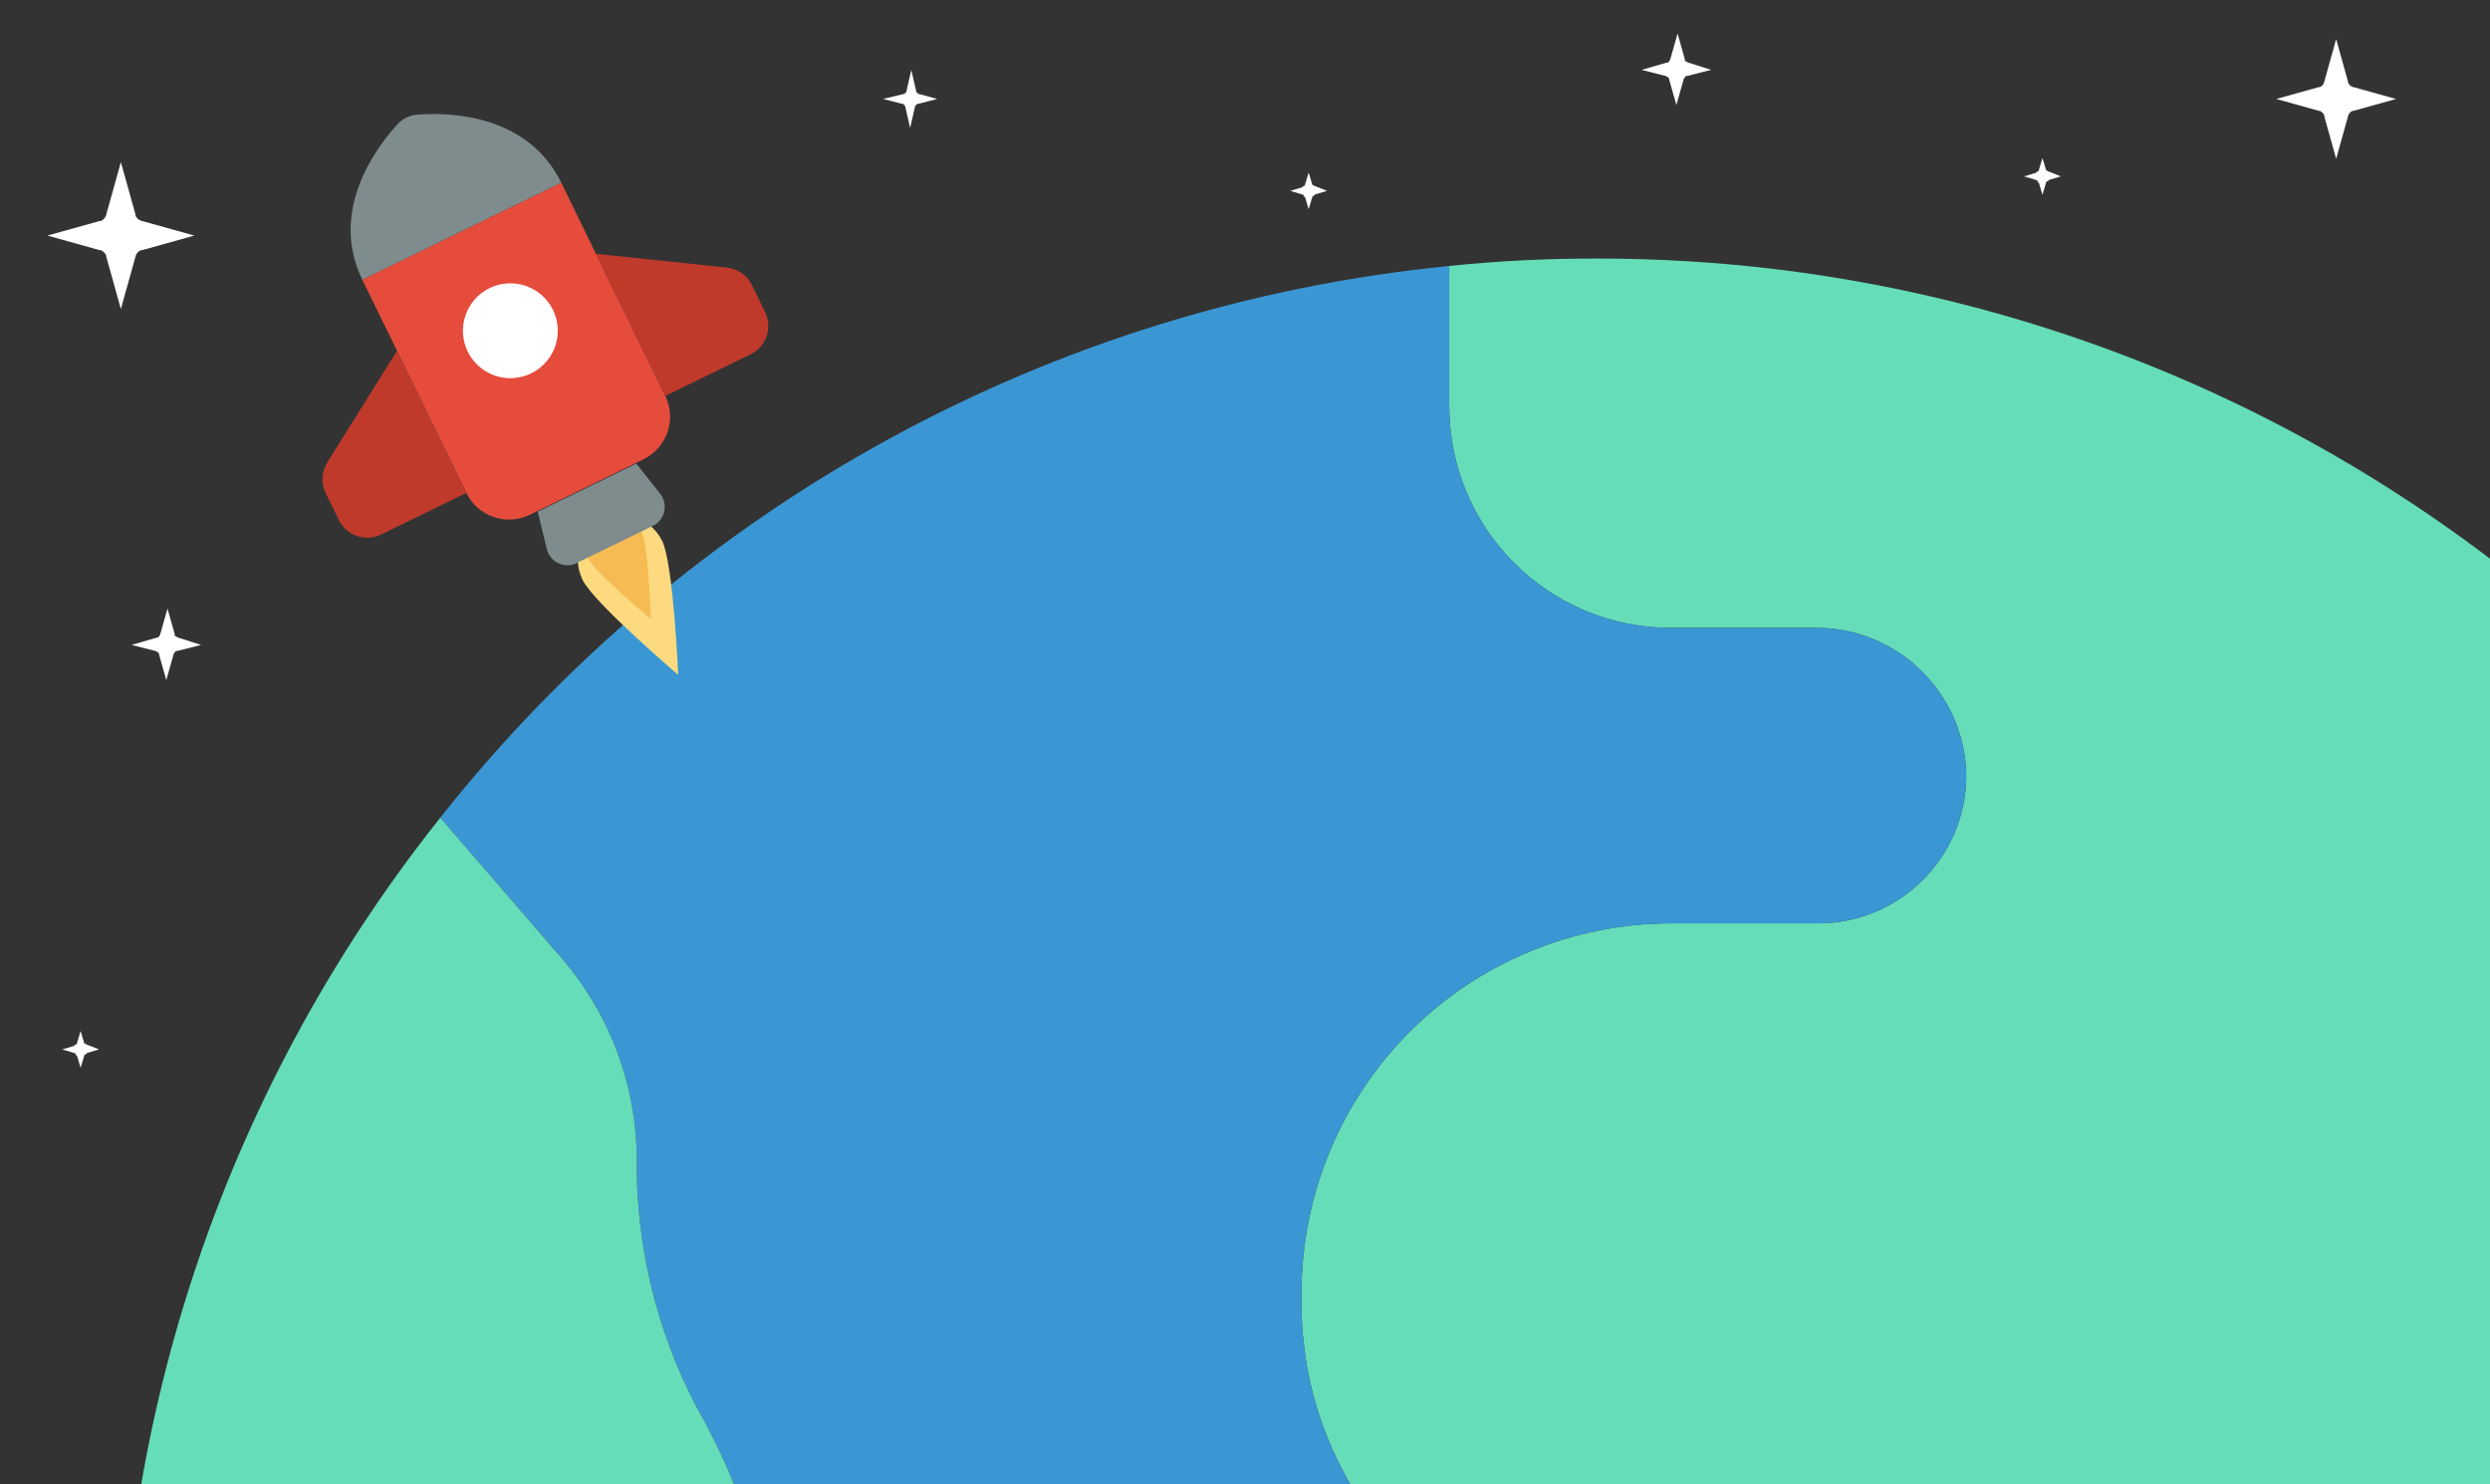
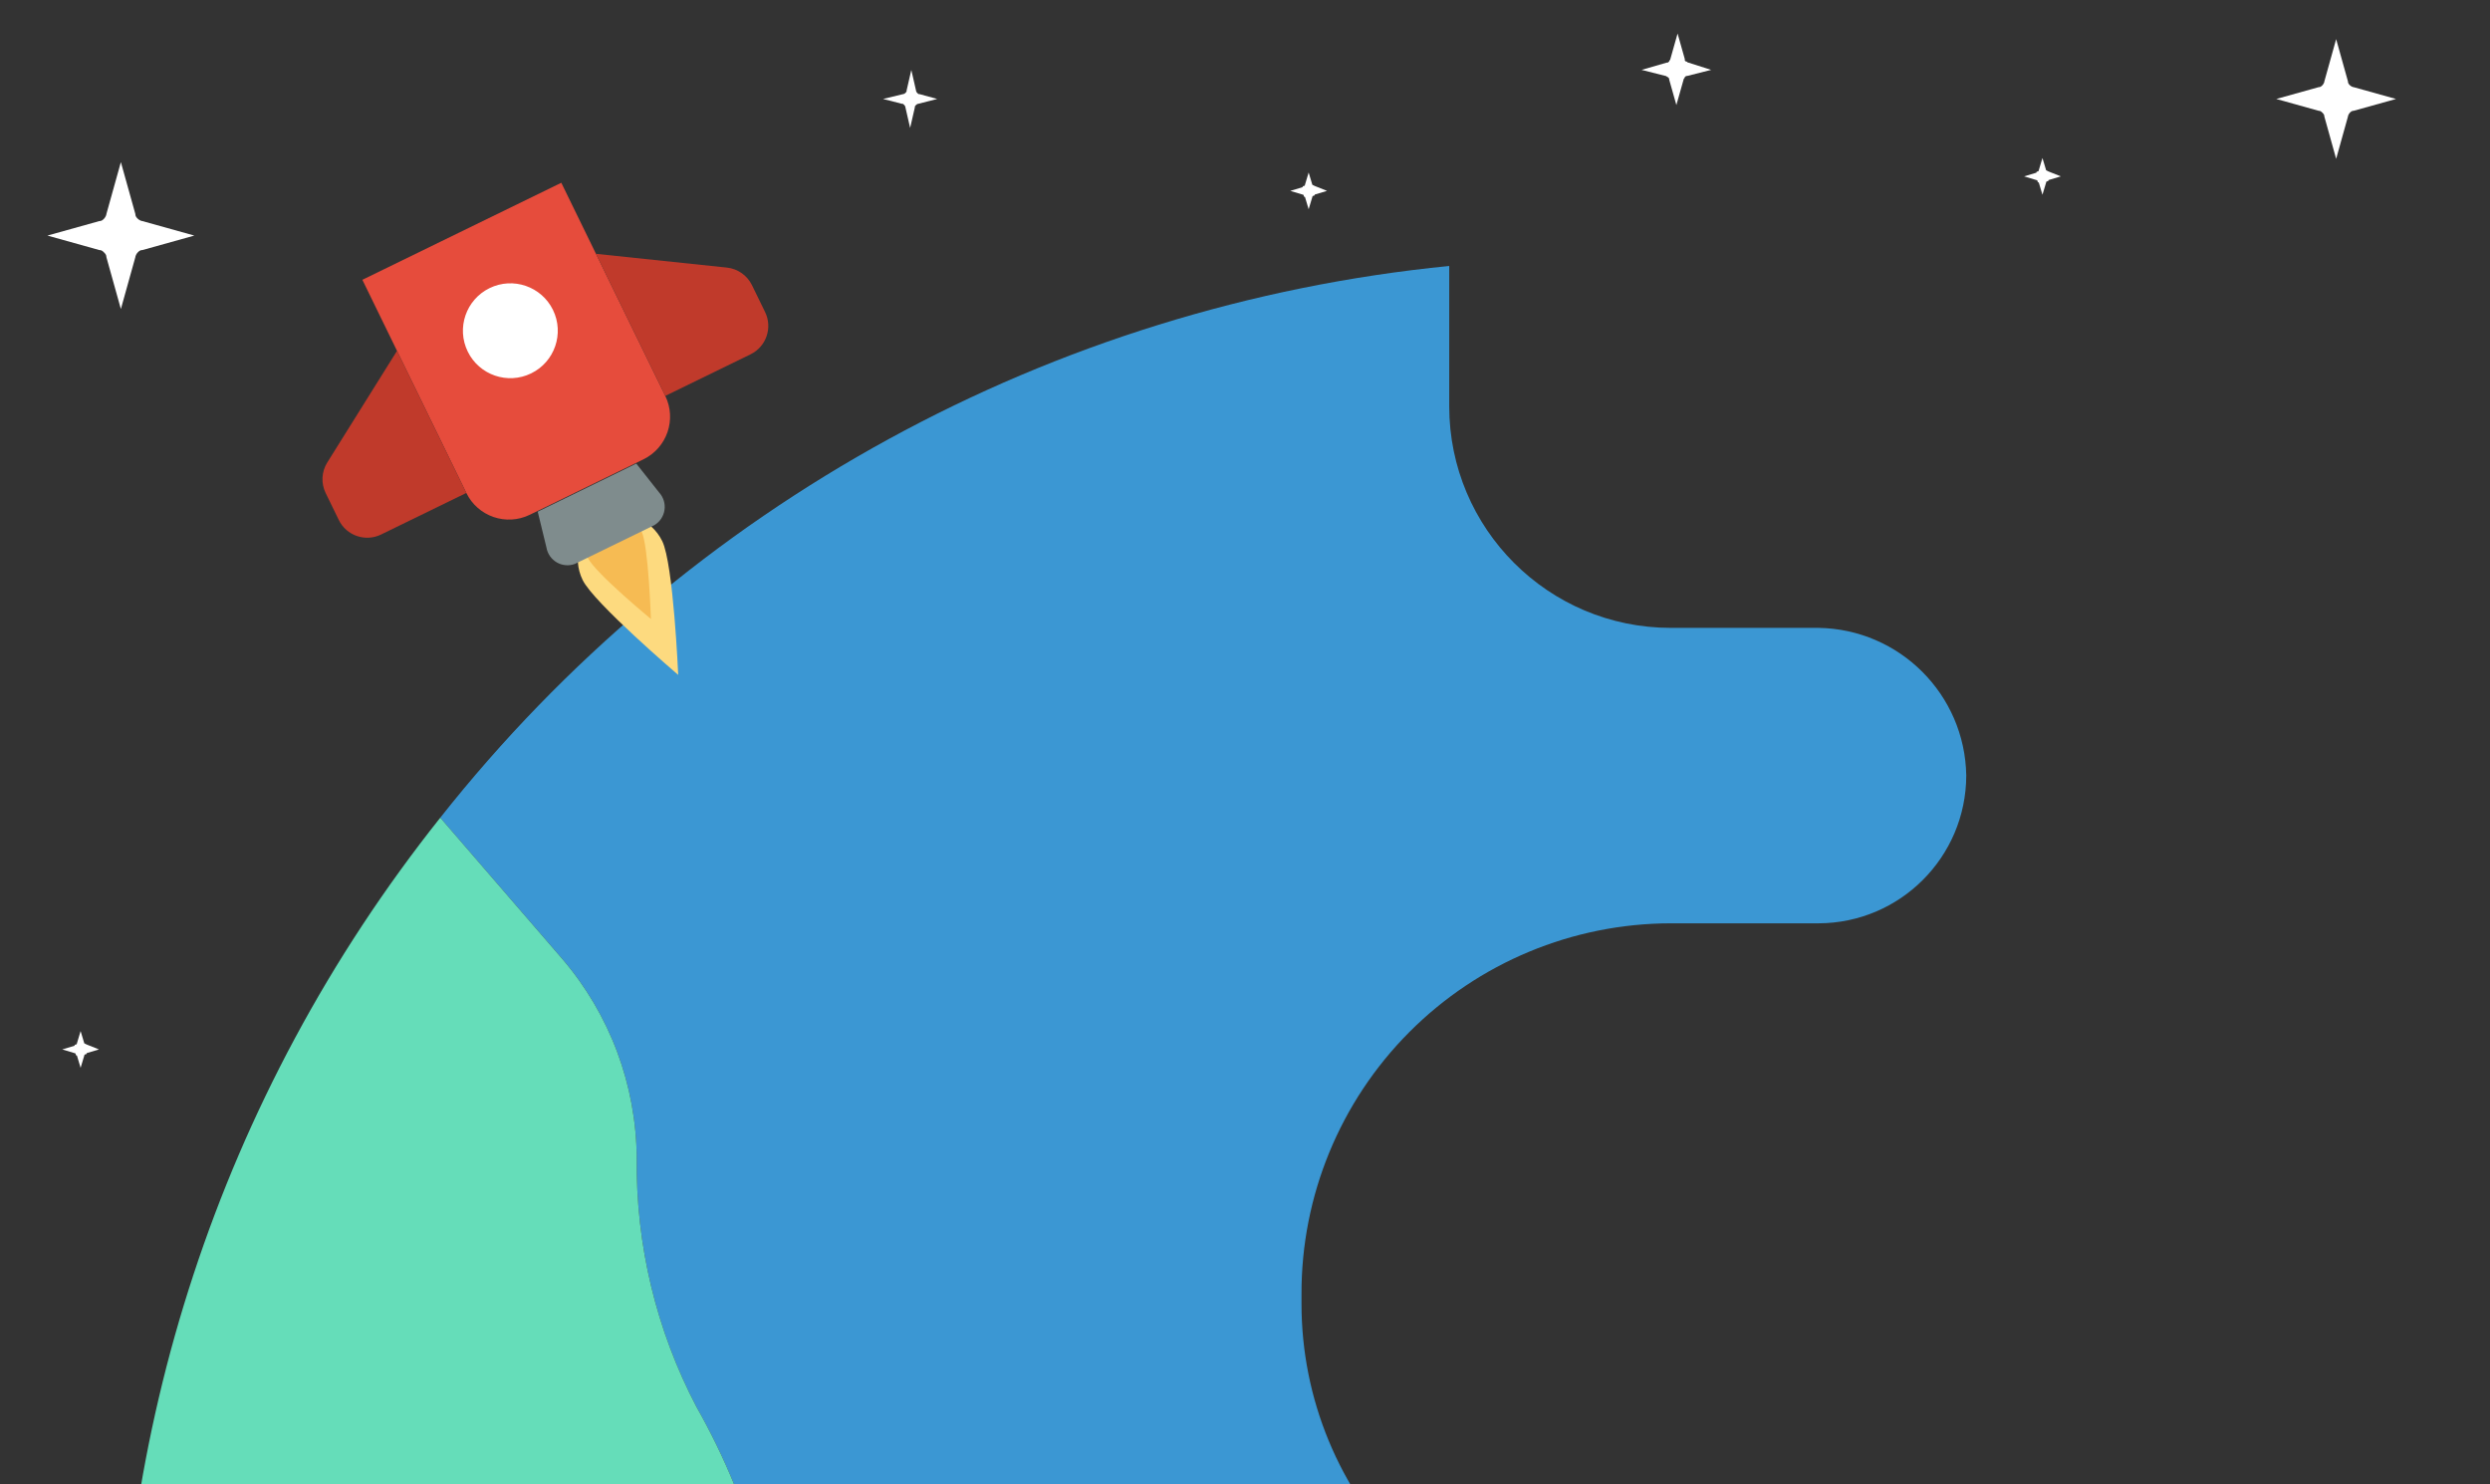
<svg xmlns="http://www.w3.org/2000/svg" height="620px" version="1.1" viewBox="0 0 1040 620" width="1040px">
  <rect x="0" y="0" width="1040" height="620" fill="#333333" stroke="none" />
  <title>Artboard</title>
  <g fill="none" fill-rule="evenodd" id="Artboard" stroke="none" stroke-width="1">
    <rect height="620" id="Rectangle" width="1038.743" x="0.56" y="0" />
    <g fill-rule="nonzero" id="rocket_orbit" transform="translate(19.807, 5.685)">
      <g id="044-globe" transform="translate(30.193, 102.313)">
-         <path d="M1129.726,273.953 L882.309,851.155 C871.21,877.603 845.28,894.768 816.598,894.656 L815.056,894.656 C795.276,894.761 776.272,886.972 762.257,873.014 C748.241,859.057 740.374,840.085 740.399,820.305 L740.399,678.396 C740.366,653.888 730.595,630.399 713.237,613.098 C695.878,595.798 672.356,586.105 647.849,586.154 L643.221,586.154 C603.534,586.171 565.467,570.412 537.404,542.349 C509.341,514.286 493.582,476.219 493.598,436.532 L493.598,432.522 C493.484,391.52 509.679,352.156 538.613,323.106 C567.548,294.056 606.847,277.704 647.849,277.655 L709.549,277.655 C743.583,277.553 771.147,249.989 771.249,215.955 C770.72,182.101 743.403,154.784 709.549,154.255 L647.849,154.255 C596.735,154.255 555.299,112.819 555.299,61.705 L555.299,3.091 C575.796,0.97 596.392,-0.059 616.999,-1.26439657e-14 C822.988,-0.255 1015.444,102.573 1129.726,273.953 L1129.726,273.953 Z" fill="#65DDB9" id="Shape" />
        <path d="M1234.001,617.004 C1234.25,847.772 1105.386,1059.29 900.202,1164.899 C862.815,1113.507 803.907,1082.12 740.399,1079.753 C701.643,1081.253 663.132,1072.978 628.413,1055.69 C581.521,1030.7 529.149,1017.766 476.014,1018.054 C393.848,1018.074 317.347,1059.929 273.021,1129.113 C229.104,1099.858 189.267,1064.897 154.557,1025.149 C161.961,787.913 277.649,756.446 277.649,617.004 C277.342,568.859 264.703,521.594 240.937,479.722 C224.114,447.676 215.527,411.949 215.949,375.758 C215.749,345.18 204.708,315.665 184.79,292.463 L133.888,233.54 C237.261,102.714 389.374,19.531 555.299,3.091 L555.299,61.705 C555.299,112.819 596.735,154.255 647.849,154.255 L709.549,154.255 C743.403,154.784 770.72,182.101 771.249,215.955 C771.147,249.989 743.583,277.553 709.549,277.655 L647.849,277.655 C606.847,277.704 567.548,294.056 538.613,323.106 C509.679,352.156 493.484,391.52 493.599,432.522 L493.599,436.532 C493.582,476.219 509.341,514.286 537.404,542.349 C565.467,570.412 603.534,586.171 643.221,586.154 L647.849,586.154 C672.356,586.105 695.878,595.798 713.237,613.098 C730.595,630.399 740.366,653.888 740.399,678.396 L740.399,820.305 C740.374,840.085 748.241,859.057 762.257,873.014 C776.272,886.972 795.276,894.761 815.056,894.654 L816.598,894.654 C845.28,894.768 871.21,877.603 882.309,851.155 L1129.726,273.953 C1197.925,375.342 1234.238,494.813 1234.001,617.004 L1234.001,617.004 Z" fill="#3B97D3" id="Shape" />
        <g fill="#65DDB9" id="Group" transform="translate(0, 233.54)">
          <path d="M277.649,383.465 C277.649,522.906 161.961,554.373 154.557,791.609 C-43.436,567.685 -52.15,233.952 133.888,-1.77635684e-14 L184.79,58.923 C204.708,82.125 215.749,111.64 215.949,142.218 C215.527,178.409 224.114,214.137 240.937,246.183 C264.703,288.055 277.342,335.319 277.649,383.465 L277.649,383.465 Z" id="Shape" />
        </g>
      </g>
      <g id="Group-3" transform="translate(206.693, 159.815) rotate(-26) translate(-206.693, -159.815)translate(107.641, 30.315)">
        <g id="Group-2" transform="translate(80.552, 186)">
          <path d="M37,19.885 C37,30.508 18.5,73 18.5,73 C18.5,73 0,30.508 0,19.885 C0,9.262 8.094,1 18.5,1 C28.906,1 37,9.262 37,19.885 Z" fill="#FDDA7F" id="Path" />
          <path d="M31,12.494 C31,19.038 18.5,47 18.5,47 C18.5,47 6,19.633 6,12.494 C6,5.354 11.357,0 18.5,0 C25.643,0 31,5.949 31,12.494 Z" fill="#F6BB53" id="Path" />
        </g>
        <path d="M117.54,198.414 L80.561,198.414 C77.935,198.153 75.56,196.738 74.08,194.553 C72.601,192.368 72.168,189.638 72.901,187.102 L76.203,172 L122.004,172 L125.306,187.102 C126.04,189.654 125.595,192.401 124.092,194.59 C122.589,196.779 120.186,198.182 117.54,198.414 Z" fill="#7F8C8D" id="Shape" />
-         <path d="M145.276,52.844 L52.828,52.844 C52.828,20.553 82.609,5.563 94.363,0.941 C97.363,-0.314 100.74,-0.314 103.74,0.941 C115.494,5.563 145.276,20.553 145.276,52.844 Z" fill="#7F8C8D" id="Shape" />
        <path d="M145.276,52.844 L145.276,151.896 C145.276,162.837 136.406,171.706 125.466,171.706 L72.638,171.706 C61.697,171.706 52.828,162.837 52.828,151.896 L52.828,52.844 L145.276,52.844 Z" fill="#E64C3C" id="Shape" />
        <circle cx="99.052" cy="99.068" fill="#FFFFFF" id="Oval" r="19.81" />
        <g fill="#C03A2B" id="Group" transform="translate(0, 85.861)">
          <path d="M6.207,29.134 L52.828,0 L52.828,66.034 L13.207,66.034 C5.913,66.034 0,60.122 0,52.828 L0,40.334 C0,35.78 2.346,31.548 6.207,29.134 Z" id="Shape" />
          <path d="M191.896,29.134 L145.276,0 L145.276,66.034 L184.897,66.034 C192.191,66.034 198.103,60.122 198.103,52.828 L198.103,40.334 C198.103,35.78 195.758,31.548 191.896,29.134 Z" id="Shape" />
        </g>
      </g>
      <path d="M963.313,30.737 C962.903,30.737 962.083,30.327 961.673,29.917 C961.673,29.917 961.673,29.917 961.673,29.917 C961.264,29.507 960.854,29.097 960.854,28.278 L955.936,10.655 L951.018,28.278 C951.018,28.687 950.608,29.507 950.198,29.917 C950.198,29.917 950.198,29.917 950.198,29.917 C949.788,30.327 949.378,30.737 948.559,30.737 L930.936,35.655 L948.559,40.573 C949.378,40.573 949.788,40.983 950.198,41.392 C950.198,41.392 950.198,41.392 950.198,41.392 C950.608,41.802 951.018,42.212 951.018,43.032 L955.936,60.655 L960.854,43.032 C960.854,42.622 961.264,41.802 961.673,41.392 C961.673,41.392 961.673,41.392 961.673,41.392 C962.083,40.983 962.493,40.573 963.313,40.573 L980.936,35.655 L963.313,30.737 Z" fill="#FFFFFF" id="Path" />
      <path d="M39.732,86.675 C39.229,86.675 38.223,86.172 37.72,85.669 C37.72,85.669 37.72,85.669 37.72,85.669 C37.217,85.166 36.714,84.663 36.714,83.657 L30.679,62.031 L24.644,83.657 C24.644,84.16 24.141,85.166 23.638,85.669 C23.638,85.669 23.638,85.669 23.638,85.669 C23.135,86.172 22.632,86.675 21.626,86.675 L-4.26325641e-14,92.71 L21.626,98.745 C22.632,98.745 23.135,99.248 23.638,99.751 C23.638,99.751 23.638,99.751 23.638,99.751 C24.141,100.254 24.644,100.757 24.644,101.763 L30.679,123.389 L36.714,101.763 C36.714,101.26 37.217,100.254 37.72,99.751 C37.72,99.751 37.72,99.751 37.72,99.751 C38.223,99.248 38.726,98.745 39.732,98.745 L61.358,92.71 L39.732,86.675 Z" fill="#FFFFFF" id="Path" />
-       <path d="M54.662,260.65 C54.161,260.65 54.161,260.144 53.66,260.144 C53.66,260.144 53.66,260.144 53.66,260.144 C53.159,260.144 53.159,259.637 53.159,259.131 L50.152,248.499 L47.146,259.131 C47.146,259.637 46.645,259.637 46.645,260.144 C46.645,260.144 46.645,260.144 46.645,260.144 C46.144,260.65 46.144,260.65 45.643,260.65 L35.119,263.688 L45.141,266.219 C45.643,266.219 45.643,266.725 46.144,266.725 C46.144,266.725 46.144,266.725 46.144,266.725 C46.645,267.232 46.645,267.232 46.645,267.738 L49.651,278.37 L52.658,267.738 C52.658,267.232 53.159,267.232 53.159,266.725 C53.159,266.725 53.159,266.725 53.159,266.725 C53.66,266.219 53.66,266.219 54.161,266.219 L64.183,263.688 L54.662,260.65 Z" fill="#FFFFFF" id="Path" />
      <path d="M685.378,20.466 C684.877,20.466 684.877,19.96 684.376,19.96 C684.376,19.96 684.376,19.96 684.376,19.96 C683.875,19.96 683.875,19.454 683.875,18.948 L680.868,8.315 L677.861,18.948 C677.861,19.454 677.36,19.454 677.36,19.96 C677.36,19.96 677.36,19.96 677.36,19.96 C676.859,20.466 676.859,20.466 676.358,20.466 L665.835,23.504 L675.857,26.036 C676.358,26.036 676.358,26.542 676.859,26.542 C676.859,26.542 676.859,26.542 676.859,26.542 C677.36,27.048 677.36,27.048 677.36,27.555 L680.367,38.187 L683.374,27.555 C683.374,27.048 683.875,27.048 683.875,26.542 C683.875,26.542 683.875,26.542 683.875,26.542 C684.376,26.036 684.376,26.036 684.877,26.036 L694.899,23.504 L685.378,20.466 Z" fill="#FFFFFF" id="Path" />
      <path d="M364.262,33.627 C363.77,33.627 363.77,33.627 363.279,33.123 C363.279,33.123 363.279,33.123 363.279,33.123 C363.279,33.123 362.787,32.618 362.787,32.113 L360.822,23.535 L358.856,32.113 C358.856,32.618 358.856,32.618 358.365,33.123 L358.365,33.123 C358.365,33.123 357.873,33.627 357.382,33.627 L349.028,35.646 L356.89,37.664 C357.382,37.664 357.382,37.664 357.873,38.168 C357.873,38.168 357.873,38.168 357.873,38.168 C357.873,38.168 358.365,38.673 358.365,39.178 L360.33,47.756 L362.296,39.178 C362.296,38.673 362.296,38.673 362.787,38.168 C362.787,38.168 362.787,38.168 362.787,38.168 C362.787,38.168 363.279,37.664 363.77,37.664 L371.633,35.646 L364.262,33.627 Z" fill="#FFFFFF" id="Path" />
      <path d="M16.419,430.6 C15.908,430.6 15.908,430.6 16.419,430.6 C15.908,430.6 15.908,430.6 16.419,430.6 C15.396,430.089 15.396,430.089 15.396,430.089 L13.862,424.976 L12.328,430.089 C12.328,430.089 12.328,430.6 11.817,430.6 C11.817,430.6 11.817,430.6 11.817,430.6 C11.817,430.6 11.306,430.6 11.306,431.112 L6.193,432.646 L11.306,434.179 C11.306,434.179 11.817,434.179 11.817,434.691 C11.817,434.691 11.817,434.691 11.817,434.691 C11.817,434.691 11.817,435.202 12.328,435.202 L13.862,440.315 L15.396,435.202 C15.396,435.202 15.396,434.691 15.908,434.691 C15.908,434.691 15.908,434.691 15.908,434.691 C15.908,434.691 16.419,434.691 16.419,434.179 L21.532,432.646 L16.419,430.6 Z" fill="#FFFFFF" id="Path" />
      <path d="M529.336,71.995 C528.825,71.995 528.825,71.995 529.336,71.995 C528.825,71.995 528.825,71.995 529.336,71.995 C528.314,71.483 528.314,71.483 528.314,71.483 L526.78,66.37 L525.246,71.483 C525.246,71.483 525.246,71.995 524.735,71.995 C524.735,71.995 524.735,71.995 524.735,71.995 C524.735,71.995 524.223,71.995 524.223,72.506 L519.11,74.04 L524.223,75.574 C524.223,75.574 524.735,75.574 524.735,76.085 C524.735,76.085 524.735,76.085 524.735,76.085 C524.735,76.085 524.735,76.597 525.246,76.597 L526.78,81.71 L528.314,76.597 C528.314,76.597 528.314,76.085 528.825,76.085 C528.825,76.085 528.825,76.085 528.825,76.085 C528.825,76.085 529.336,76.085 529.336,75.574 L534.45,74.04 L529.336,71.995 Z" fill="#FFFFFF" id="Path" />
      <path d="M835.823,65.94 C835.311,65.94 835.311,65.94 835.823,65.94 C835.311,65.94 835.311,65.94 835.823,65.94 C834.8,65.428 834.8,65.428 834.8,65.428 L833.266,60.315 L831.732,65.428 C831.732,65.428 831.732,65.94 831.221,65.94 C831.221,65.94 831.221,65.94 831.221,65.94 C831.221,65.94 830.709,65.94 830.709,66.451 L825.596,67.985 L830.709,69.519 C830.709,69.519 831.221,69.519 831.221,70.03 C831.221,70.03 831.221,70.03 831.221,70.03 C831.221,70.03 831.221,70.542 831.732,70.542 L833.266,75.655 L834.8,70.542 C834.8,70.542 834.8,70.03 835.311,70.03 C835.311,70.03 835.311,70.03 835.311,70.03 C835.311,70.03 835.823,70.03 835.823,69.519 L840.936,67.985 L835.823,65.94 Z" fill="#FFFFFF" id="Path" />
    </g>
  </g>
</svg>